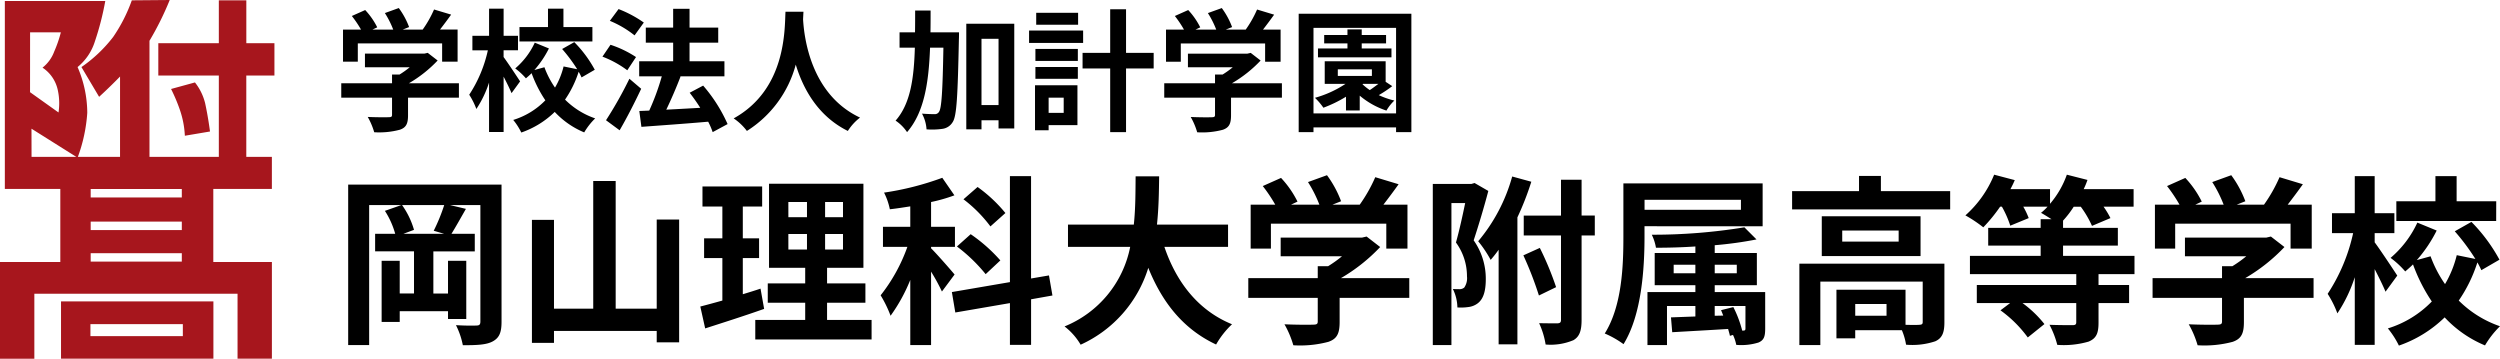
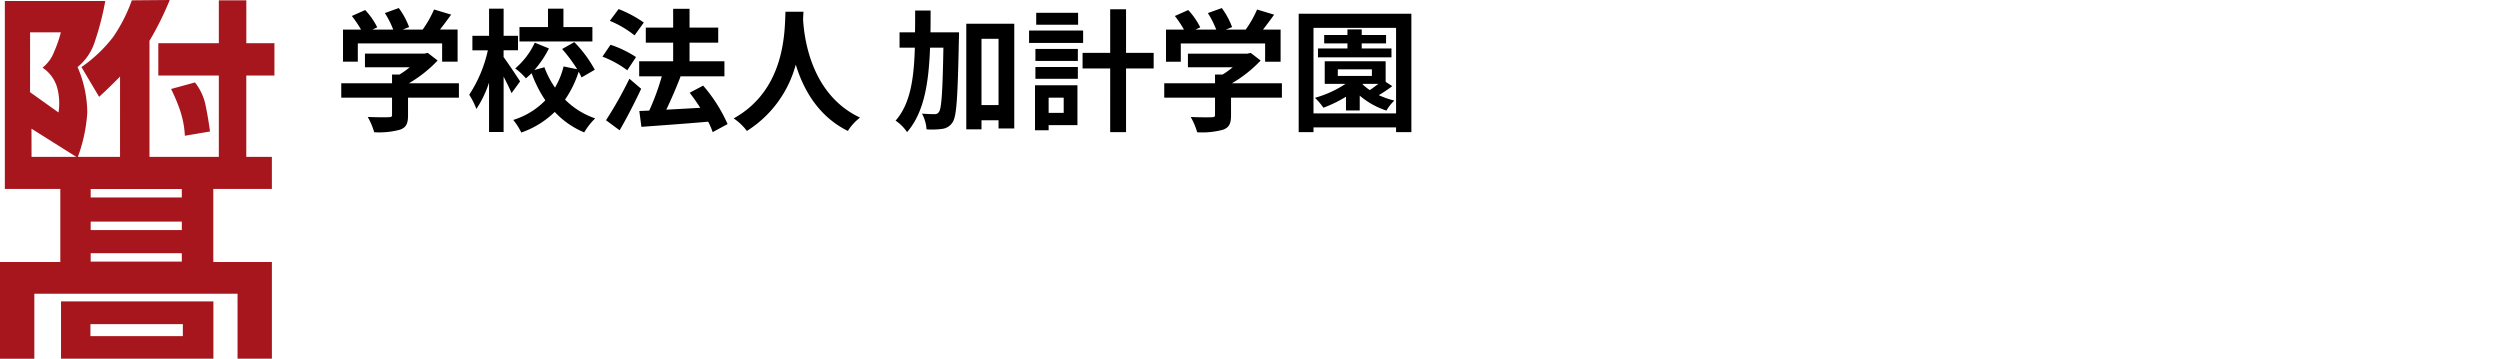
<svg xmlns="http://www.w3.org/2000/svg" width="359.402" height="51.577" viewBox="0 0 359.402 51.577">
  <g transform="translate(-23 -24.657)">
    <g transform="translate(-194 -3029)">
      <path d="M3.439-11.1H15.561v2.622h2.223v-4.617H15.257c.513-.665,1.083-1.425,1.6-2.147L14.4-15.979a15.883,15.883,0,0,1-1.634,2.888H9.9l.912-.361a11.141,11.141,0,0,0-1.482-2.736l-2,.722a13.258,13.258,0,0,1,1.2,2.375H5.548l.684-.323A10.355,10.355,0,0,0,4.5-15.9l-1.919.855A15.983,15.983,0,0,1,3.9-13.091H1.311v4.617H3.439ZM17.974-5.377H10.792a18.4,18.4,0,0,0,4.123-3.268l-1.425-1.1L13-9.633H4.465v1.957h6.441A12.853,12.853,0,0,1,9.443-6.631H8.36v1.254h-7.3v2.071h7.3v2.47c0,.266-.1.342-.494.342-.38.019-1.786.019-3-.038a10.087,10.087,0,0,1,.931,2.2,11.519,11.519,0,0,0,3.686-.361C10.412.988,10.659.4,10.659-.779V-3.306h7.315Zm19.19-8.075H33v-2.641H30.78v2.641h-4.1v2.071H37.164ZM26.771-5.643c-.342-.532-1.843-2.793-2.375-3.5v-.969h2.071V-12.2H24.4v-3.9h-2.09v3.9H19.912v2.09h2.223a18.971,18.971,0,0,1-2.679,6.384,10.356,10.356,0,0,1,1.026,2.052,15.4,15.4,0,0,0,1.824-3.8V1.634H24.4V-6.327c.437.855.893,1.767,1.14,2.375ZM37.506-7.315a17.52,17.52,0,0,0-2.945-3.971l-1.748.988a22.631,22.631,0,0,1,2.166,2.907l-1.957-.4a11.231,11.231,0,0,1-1.235,3.04,12.582,12.582,0,0,1-1.52-2.926l-1.444.4a14.526,14.526,0,0,0,2.09-3.1L28.88-11.21a10.787,10.787,0,0,1-2.812,3.705A9.3,9.3,0,0,1,27.607-6.08c.266-.228.551-.475.817-.741a17.843,17.843,0,0,0,1.976,3.9A10.9,10.9,0,0,1,25.783-.1,9.109,9.109,0,0,1,26.942,1.71a12.975,12.975,0,0,0,4.807-2.964,12.145,12.145,0,0,0,4.237,2.945A9.594,9.594,0,0,1,37.563-.323a11.313,11.313,0,0,1-4.332-2.7A15.12,15.12,0,0,0,35.188-7.03a8.384,8.384,0,0,1,.418.817ZM44.555-14.1a16.676,16.676,0,0,0-3.629-1.938l-1.254,1.691a14.492,14.492,0,0,1,3.553,2.09ZM43.434-9.139a15.309,15.309,0,0,0-3.667-1.767L38.608-9.2A14.637,14.637,0,0,1,42.18-7.239Zm-.95,3.116A56.782,56.782,0,0,1,39.121-.057l1.957,1.444c1.064-1.824,2.166-3.99,3.1-5.966ZM56.6.494a22.107,22.107,0,0,0-3.515-5.529L51.148-4.009c.513.665,1.045,1.406,1.52,2.166-1.672.095-3.363.19-4.883.266C48.469-3,49.229-4.75,49.837-6.346l-.076-.019h6.384V-8.531H51.129V-11.21h4.123v-2.166H51.129v-2.7H48.773v2.7H44.84v2.166h3.933v2.679H43.89v2.166h3.249a34.424,34.424,0,0,1-1.805,4.921l-1.425.057.3,2.28C46.778.7,50.369.456,53.808.152a10.492,10.492,0,0,1,.646,1.5Zm8.322-16.15c-.133,2.508.133,11.134-7.448,15.333a7.918,7.918,0,0,1,1.9,1.805A16.225,16.225,0,0,0,66.4-8.056c1.064,3.5,3.192,7.41,7.486,9.538A7.427,7.427,0,0,1,75.639-.437C68.552-3.762,67.6-11.951,67.45-14.573c.019-.4.038-.779.057-1.083Zm20.843,2.964c.019-1.026.019-2.071.019-3.135H83.562c0,1.083,0,2.128-.019,3.135H81.32v2.2h2.2C83.391-6.042,82.878-2.413,80.75,0A5.953,5.953,0,0,1,82.4,1.653c2.451-2.812,3.116-7.068,3.306-12.141h1.919c-.114,6.346-.266,8.7-.627,9.215a.689.689,0,0,1-.646.342c-.361,0-1.045-.019-1.805-.076A5.448,5.448,0,0,1,85.2,1.254a10.707,10.707,0,0,0,2.3-.076A2.022,2.022,0,0,0,88.958.209c.589-.874.722-3.781.893-11.875.019-.285.019-1.026.019-1.026ZM93.1-2.242v-9.519h2.451v9.519ZM90.915-13.927V1.254H93.1V-.057h2.451V1.121h2.261V-13.927ZM106.989-15.5h-6.023v1.71h6.023Zm.722,2.546H99.94v1.786h7.771Zm-2.793,9.652v2.185h-2.166V-3.306Zm1.976-1.786h-6.1V1.387h1.957V.646h4.142Zm-6.042-.931h6.1V-7.714h-6.1Zm0-2.565h6.1v-1.729h-6.1Zm17-1.159h-3.971v-6.27h-2.28v6.27h-3.971v2.242h3.971V1.653h2.28V-7.505h3.971Zm3.9-1.349h12.122v2.622H136.1v-4.617H133.57c.513-.665,1.083-1.425,1.6-2.147l-2.451-.741a15.882,15.882,0,0,1-1.634,2.888h-2.869l.912-.361a11.142,11.142,0,0,0-1.482-2.736l-2,.722a13.258,13.258,0,0,1,1.2,2.375h-2.983l.684-.323a10.355,10.355,0,0,0-1.729-2.489l-1.919.855a15.983,15.983,0,0,1,1.311,1.957h-2.584v4.617h2.128Zm14.535,5.719h-7.182a18.4,18.4,0,0,0,4.123-3.268l-1.425-1.1-.494.114h-8.531v1.957h6.441a12.854,12.854,0,0,1-1.463,1.045h-1.083v1.254h-7.3v2.071h7.3v2.47c0,.266-.1.342-.494.342-.38.019-1.786.019-3-.038a10.087,10.087,0,0,1,.931,2.2,11.519,11.519,0,0,0,3.686-.361c.931-.323,1.178-.912,1.178-2.09V-3.306h7.315Zm15.751-5h-4.275V-11.1h3.5v-1.216h-3.5v-.8h-2.052v.8h-3.344V-11.1h3.344v.722h-4.237V-9.1h10.564Zm-7.714,3h4.9v.95h-4.9Zm3.61,2.09h2.223c-.4.3-.836.627-1.235.893a8.052,8.052,0,0,1-1.045-.836Zm3.268-.3V-8.531h-8.759v3.249h2.983a15.436,15.436,0,0,1-4.389,2,9.155,9.155,0,0,1,1.216,1.425A18.247,18.247,0,0,0,145.5-3.439v1.976h1.976V-3.591a11.557,11.557,0,0,0,3.838,2.147,6.365,6.365,0,0,1,1.14-1.444,11.6,11.6,0,0,1-2.242-.779,17.174,17.174,0,0,0,1.938-1.292ZM140.828-1.045V-13.338H152.7V-1.045ZM138.7-15.371V1.653h2.128V.969H152.7v.684h2.2V-15.371Z" transform="translate(265 3071)" />
      <path d="M30.679,51.565H8.772V43.333H30.679ZM25.862,15.8a13.284,13.284,0,0,1,.713,3.715l3.614-.611s-.25-2.019-.705-4.092a7.844,7.844,0,0,0-1.458-2.961l-3.433.941a24.934,24.934,0,0,1,1.27,3.008M10.97,22.552H4.526l.009,0L4.526,18.5l6.627,4.166a22.652,22.652,0,0,0,1.393-6.443A16.691,16.691,0,0,0,11.152,9.64a7.705,7.705,0,0,0,2.483-3.668,40.36,40.36,0,0,0,1.5-5.827H.695V27.158H8.657l.014.018V37.644l.009.021H0v4.562l0,0v9.348H4.938l0-9.348,0,0H34.15l0,0v9.338h4.938v-13.9H30.651l.014.053V27.176l-.014-.018h8.434V22.552H35.408l0,0V10.888l0-.026h4.045V6.206H35.4l.012.024V.047H31.459V6.231l0-.024h-8.7v4.656h8.7l0,.047V22.553l0,0H21.481l.009,0V5.844l.011,0A43.07,43.07,0,0,0,24.4,0L18.95.047a22.741,22.741,0,0,1-2.681,5.266,20.168,20.168,0,0,1-4.56,4.327l2.538,4.28s1.318-1.182,3.021-2.928l-.011.024V22.553l-.008,0H11.183M26.137,33.073h-13.1V31.859h13.1Zm0,4.536h-13.1V36.4h13.1Zm0-9.222h-13.1V27.173h13.1ZM4.319,13.25l.006-8.6H8.748a17.656,17.656,0,0,1-.96,2.775,5.231,5.231,0,0,1-1.675,2.3,5.156,5.156,0,0,1,2.2,3.245,8.9,8.9,0,0,1,.1,3.2L4.328,13.259ZM26.285,46.6H13v1.722H26.285Z" transform="translate(217 3053.657)" fill="#a7161d" />
-       <path d="M15.86-13.728H9.984l1.534-.572A11.739,11.739,0,0,0,9.8-17.862H15.86a26.1,26.1,0,0,1-1.508,3.692ZM24.1-20.8H2.054V2.262H5.07V-17.862H9.7l-2.366.832a11.975,11.975,0,0,1,1.482,3.3H5.928v2.522h5.59v6.058H9.464V-9.854h-2.6v8.788h2.6V-2.6h6.942v1.118h2.626V-9.854H16.406v4.706H14.3v-6.058h5.954v-2.522H16.9c.6-.962,1.352-2.314,2.08-3.588l-2.288-.546H21.06V-1.118c0,.442-.156.572-.572.572C20.072-.52,18.746-.52,17.55-.6a11.166,11.166,0,0,1,.988,2.886c2.028,0,3.38-.052,4.29-.546.962-.52,1.274-1.3,1.274-2.834ZM46.41-15.782V-2.964h-5.9V-21.32H37.284V-2.964H31.642V-15.73H28.47V1.95h3.172V.234H46.41V1.872h3.224V-15.782ZM61.334-5.85c-.832.286-1.69.546-2.548.806v-5.2h2.34v-2.834h-2.34v-4.576h2.782V-20.54h-8.58v2.886h2.86v4.576H53.222v2.834h2.626v6.11c-1.2.338-2.262.624-3.172.858l.7,3.146c2.5-.806,5.616-1.794,8.476-2.808Zm4-7.852h2.678v2.236H65.338Zm0-4.6h2.678v2.184H65.338ZM73.19-16.12H70.616V-18.3H73.19Zm0,4.654H70.616V-13.7H73.19ZM70.9-1.352v-2.47h5.512V-6.6H70.9V-8.84h5.226V-20.93H62.556V-8.84h5.2V-6.6H62.374v2.782h5.382v2.47H60.58V1.456H77.3V-1.352ZM96.538-16.718a20.759,20.759,0,0,0-4-3.744l-2.028,1.768a19.5,19.5,0,0,1,3.874,3.9ZM95.81-9.906a22.91,22.91,0,0,0-4.264-3.77L89.57-11.908A23.421,23.421,0,0,1,93.7-7.93ZM89.232-7.878c-.494-.6-2.626-3.042-3.38-3.77v-.208h3.432v-2.886H85.852V-18.3a23.183,23.183,0,0,0,3.354-.962l-1.742-2.522a41.294,41.294,0,0,1-8.372,2.132,9.355,9.355,0,0,1,.832,2.392c.962-.1,1.924-.26,2.938-.416v2.938H78.936v2.886h3.51A24.386,24.386,0,0,1,78.6-4.888a17.054,17.054,0,0,1,1.43,2.938A24.2,24.2,0,0,0,82.862-7.1v9.36h2.99V-8.294a28.17,28.17,0,0,1,1.56,2.86ZM103.3-4.862,102.8-7.748l-2.574.442V-22.022H97.188V-6.786l-8.346,1.43.494,2.938L97.188-3.77V2.236h3.042V-4.316Zm25.246-6.994v-3.2H118.326c.26-2.418.286-4.81.312-6.942h-3.38c-.026,2.132,0,4.5-.26,6.942h-9.464v3.2h8.944A15.586,15.586,0,0,1,105.04-.416a9.161,9.161,0,0,1,2.314,2.626,17.9,17.9,0,0,0,9.724-11.05c2.028,5.018,5.044,8.814,9.75,11.024a12.443,12.443,0,0,1,2.288-2.912c-4.862-1.976-8.008-6.058-9.724-11.128Zm6.162-3.328h16.588V-11.6h3.042v-6.318h-3.458c.7-.91,1.482-1.95,2.184-2.938l-3.354-1.014a21.734,21.734,0,0,1-2.236,3.952h-3.926l1.248-.494a15.247,15.247,0,0,0-2.028-3.744l-2.73.988a18.142,18.142,0,0,1,1.638,3.25h-4.082l.936-.442a14.17,14.17,0,0,0-2.366-3.406l-2.626,1.17a21.871,21.871,0,0,1,1.794,2.678h-3.536V-11.6h2.912ZM154.6-7.358h-9.828a25.183,25.183,0,0,0,5.642-4.472l-1.95-1.508-.676.156H136.11V-10.5h8.814a17.588,17.588,0,0,1-2,1.43H141.44v1.716h-9.984v2.834h9.984v3.38c0,.364-.13.468-.676.468-.52.026-2.444.026-4.108-.052a13.8,13.8,0,0,1,1.274,3.016,15.763,15.763,0,0,0,5.044-.494c1.274-.442,1.612-1.248,1.612-2.86V-4.524H154.6Zm9.386-13.676-.442.13h-5.564V2.262h2.678v-20.41h1.976c-.364,1.768-.858,4.03-1.326,5.668a8.2,8.2,0,0,1,1.586,4.862,2.375,2.375,0,0,1-.39,1.612,1.018,1.018,0,0,1-.676.234c-.26,0-.546,0-.962-.026a6.222,6.222,0,0,1,.65,2.652,7.378,7.378,0,0,0,1.534-.052,2.733,2.733,0,0,0,1.43-.572c.78-.624,1.118-1.742,1.118-3.458a9.574,9.574,0,0,0-1.742-5.564c.676-2.054,1.508-4.81,2.106-7.1Zm5.408-.936a24.583,24.583,0,0,1-4.888,9.308A17.2,17.2,0,0,1,166.3-9.984a16.659,16.659,0,0,0,1.144-1.456v13.6h2.7V-16.094a40.968,40.968,0,0,0,2-5.122ZM171-10.634a50.065,50.065,0,0,1,2.236,5.772l2.47-1.2a43.636,43.636,0,0,0-2.34-5.642Zm10.27-5.72h-1.9V-21.5H176.41v5.148h-5.356v2.86h5.356V-1.378c0,.39-.13.494-.52.52-.364,0-1.482,0-2.626-.026a11.543,11.543,0,0,1,.936,3.068,8.439,8.439,0,0,0,4-.624c.884-.52,1.17-1.378,1.17-2.912V-13.494h1.9Zm21.008-2.262v1.43H188.422v-1.43Zm3.12,3.8v-6.162H185.38v7.644C185.38-9.2,185.2-3.38,182.7.6a13.554,13.554,0,0,1,2.7,1.534c2.626-4.238,3.016-10.946,3.016-15.47V-14.82Zm-2.938,15a16.093,16.093,0,0,0-1.274-3.38l-1.768.442q.156.351.312.78l-1.222.026v-1.4h4.42V-.13c0,.26-.078.312-.338.312ZM192.608-8.06V-9.282h3.12V-8.06Zm9.074-1.222V-8.06H198.51V-9.282Zm4.082,3.926H198.51v-.988h6.058v-4.628H198.51V-12.09a54.982,54.982,0,0,0,6.006-.832l-1.742-1.742A81.281,81.281,0,0,1,189.462-13.6a6.84,6.84,0,0,1,.6,1.872c1.794,0,3.744-.052,5.668-.182v.936h-5.85v4.628h5.85v.988h-6.89V2.262h2.808V-3.354h4.082v1.508l-3.51.13L192.4.416c2.236-.13,5.122-.286,8.034-.468.1.364.208.7.26.988l.442-.13a5.757,5.757,0,0,1,.468,1.43,8.359,8.359,0,0,0,3.2-.338c.78-.338.962-.858.962-2.028ZM223.21-1.95h-4.5V-3.64h4.5Zm8.32-7.488H210.678v11.7h3.016V-6.864H228.41v5.8c0,.312-.1.39-.494.416-.286.026-1.092.026-1.976,0V-5.694h-9.932V1.3h2.7V.13h6.708a8.77,8.77,0,0,1,.6,2.08,10.377,10.377,0,0,0,4.212-.494c1.014-.468,1.3-1.3,1.3-2.73Zm-6.578-3.172H216.84V-14.2h8.112ZM213.9-16.25v5.72h14.2v-5.72Zm8.5-3.614v-2.184h-3.146v2.184h-9.62v2.626h22.724v-2.626ZM258.856-7.93v-2.626h-10.27v-1.482h7.878v-2.548h-7.878v-1.04a13.964,13.964,0,0,0,1.534-2h1.014a14.6,14.6,0,0,1,1.612,2.756L255.4-15.99a12.411,12.411,0,0,0-.988-1.638h4.316V-20.15H251.55a11.021,11.021,0,0,0,.546-1.326l-2.964-.754a13.24,13.24,0,0,1-2.418,4.186V-20.15H241.02c.234-.442.442-.858.624-1.3l-2.964-.78a15.718,15.718,0,0,1-4.134,5.85,19.264,19.264,0,0,1,2.574,1.716,22.808,22.808,0,0,0,2.418-2.964h.26a14.582,14.582,0,0,1,1.2,2.73l2.652-1.092a11.207,11.207,0,0,0-.78-1.638h3.484a7.531,7.531,0,0,1-.936.884c.39.208.962.572,1.508.91h-1.56v1.248h-7.54v2.548h7.54v1.482H235.2V-7.93h15.288v1.56h-14.3v2.6h4.784L239.59-2.73a17.428,17.428,0,0,1,3.926,3.9l2.392-1.924a16,16,0,0,0-3.146-3.016h7.722v2.756c0,.312-.13.416-.546.416s-1.976,0-3.3-.052a13.005,13.005,0,0,1,1.118,2.886,12.851,12.851,0,0,0,4.5-.468c1.118-.468,1.43-1.2,1.43-2.73V-3.77h4.394v-2.6h-4.394V-7.93Zm5.85-7.254h16.588V-11.6h3.042v-6.318h-3.458c.7-.91,1.482-1.95,2.184-2.938l-3.354-1.014a21.735,21.735,0,0,1-2.236,3.952h-3.926l1.248-.494a15.246,15.246,0,0,0-2.028-3.744l-2.73.988a18.144,18.144,0,0,1,1.638,3.25h-4.082l.936-.442a14.171,14.171,0,0,0-2.366-3.406l-2.626,1.17a21.871,21.871,0,0,1,1.794,2.678h-3.536V-11.6h2.912ZM284.6-7.358h-9.828a25.183,25.183,0,0,0,5.642-4.472l-1.95-1.508-.676.156H266.11V-10.5h8.814a17.591,17.591,0,0,1-2,1.43H271.44v1.716h-9.984v2.834h9.984v3.38c0,.364-.13.468-.676.468-.52.026-2.444.026-4.108-.052a13.8,13.8,0,0,1,1.274,3.016,15.763,15.763,0,0,0,5.044-.494c1.274-.442,1.612-1.248,1.612-2.86V-4.524H284.6Zm26.26-11.05h-5.694v-3.614H302.12v3.614H296.5v2.834h14.352ZM296.634-7.722c-.468-.728-2.522-3.822-3.25-4.784v-1.326h2.834v-2.86h-2.834v-5.33h-2.86v5.33h-3.276v2.86h3.042A25.96,25.96,0,0,1,286.624-5.1a14.171,14.171,0,0,1,1.4,2.808,21.075,21.075,0,0,0,2.5-5.2V2.236h2.86V-8.658c.6,1.17,1.222,2.418,1.56,3.25Zm14.69-2.288a23.974,23.974,0,0,0-4.03-5.434L304.9-14.092a30.967,30.967,0,0,1,2.964,3.978l-2.678-.546A15.368,15.368,0,0,1,303.5-6.5a17.219,17.219,0,0,1-2.08-4l-1.976.546A19.877,19.877,0,0,0,302.3-14.2L299.52-15.34a14.761,14.761,0,0,1-3.848,5.07,12.729,12.729,0,0,1,2.106,1.95c.364-.312.754-.65,1.118-1.014A24.416,24.416,0,0,0,301.6-4,14.912,14.912,0,0,1,295.282-.13a12.466,12.466,0,0,1,1.586,2.47,17.756,17.756,0,0,0,6.578-4.056,16.619,16.619,0,0,0,5.8,4.03A13.13,13.13,0,0,1,311.4-.442a15.482,15.482,0,0,1-5.928-3.692,20.689,20.689,0,0,0,2.678-5.486,11.477,11.477,0,0,1,.572,1.118Z" transform="translate(265 3101)" />
    </g>
  </g>
</svg>